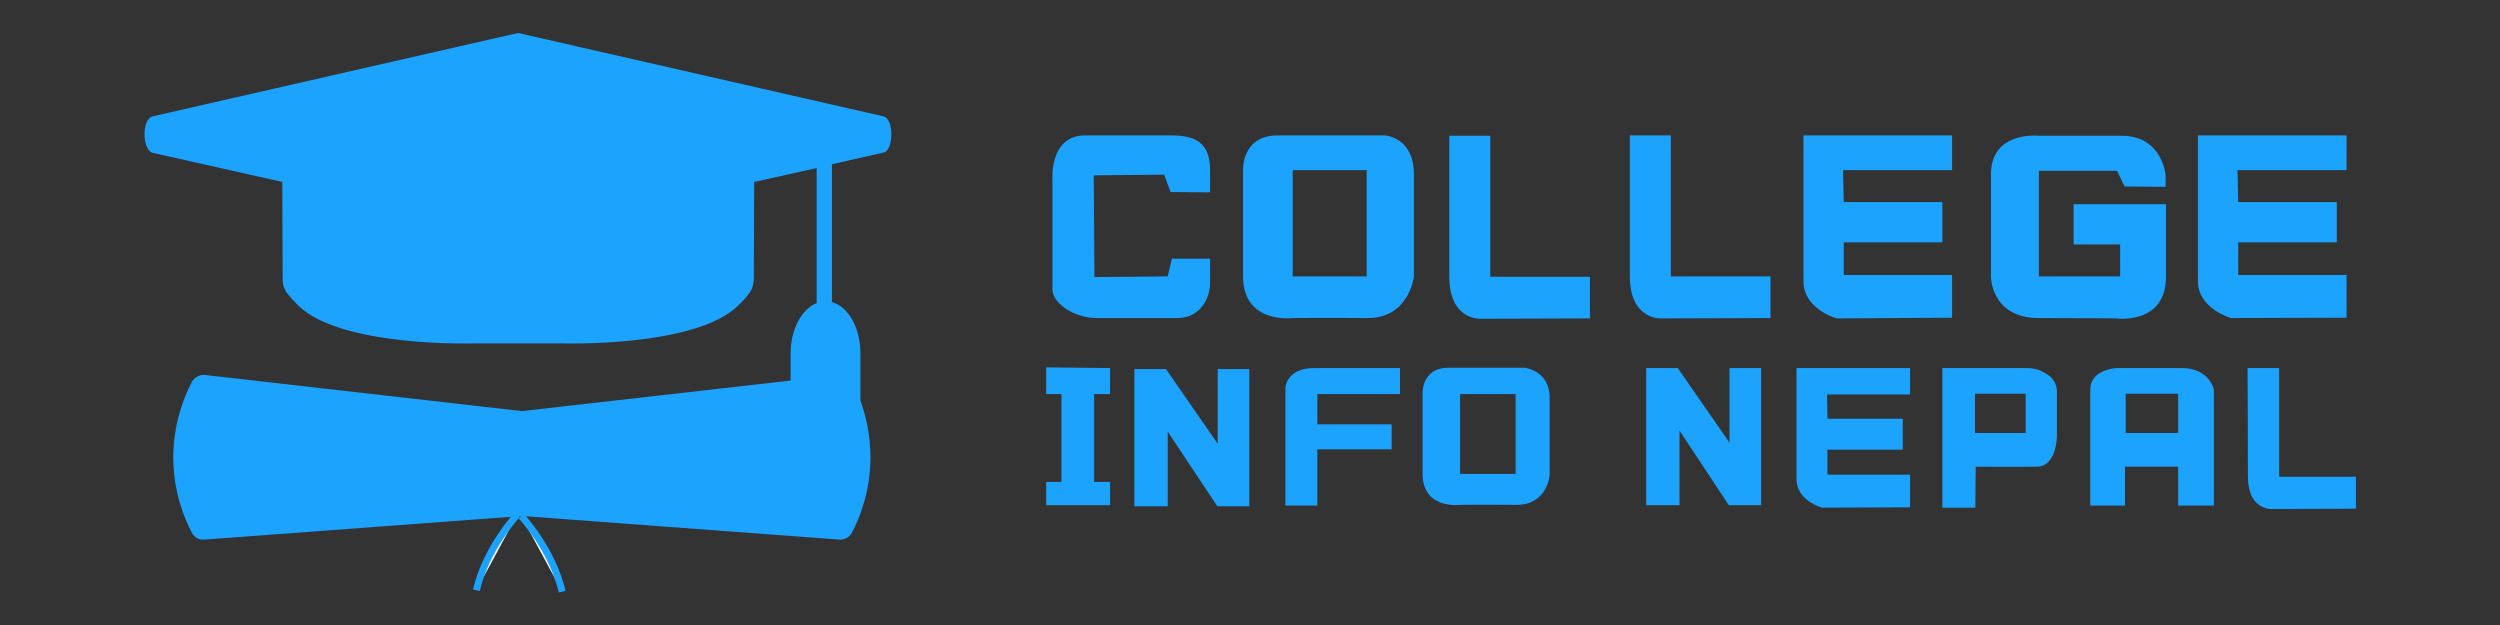
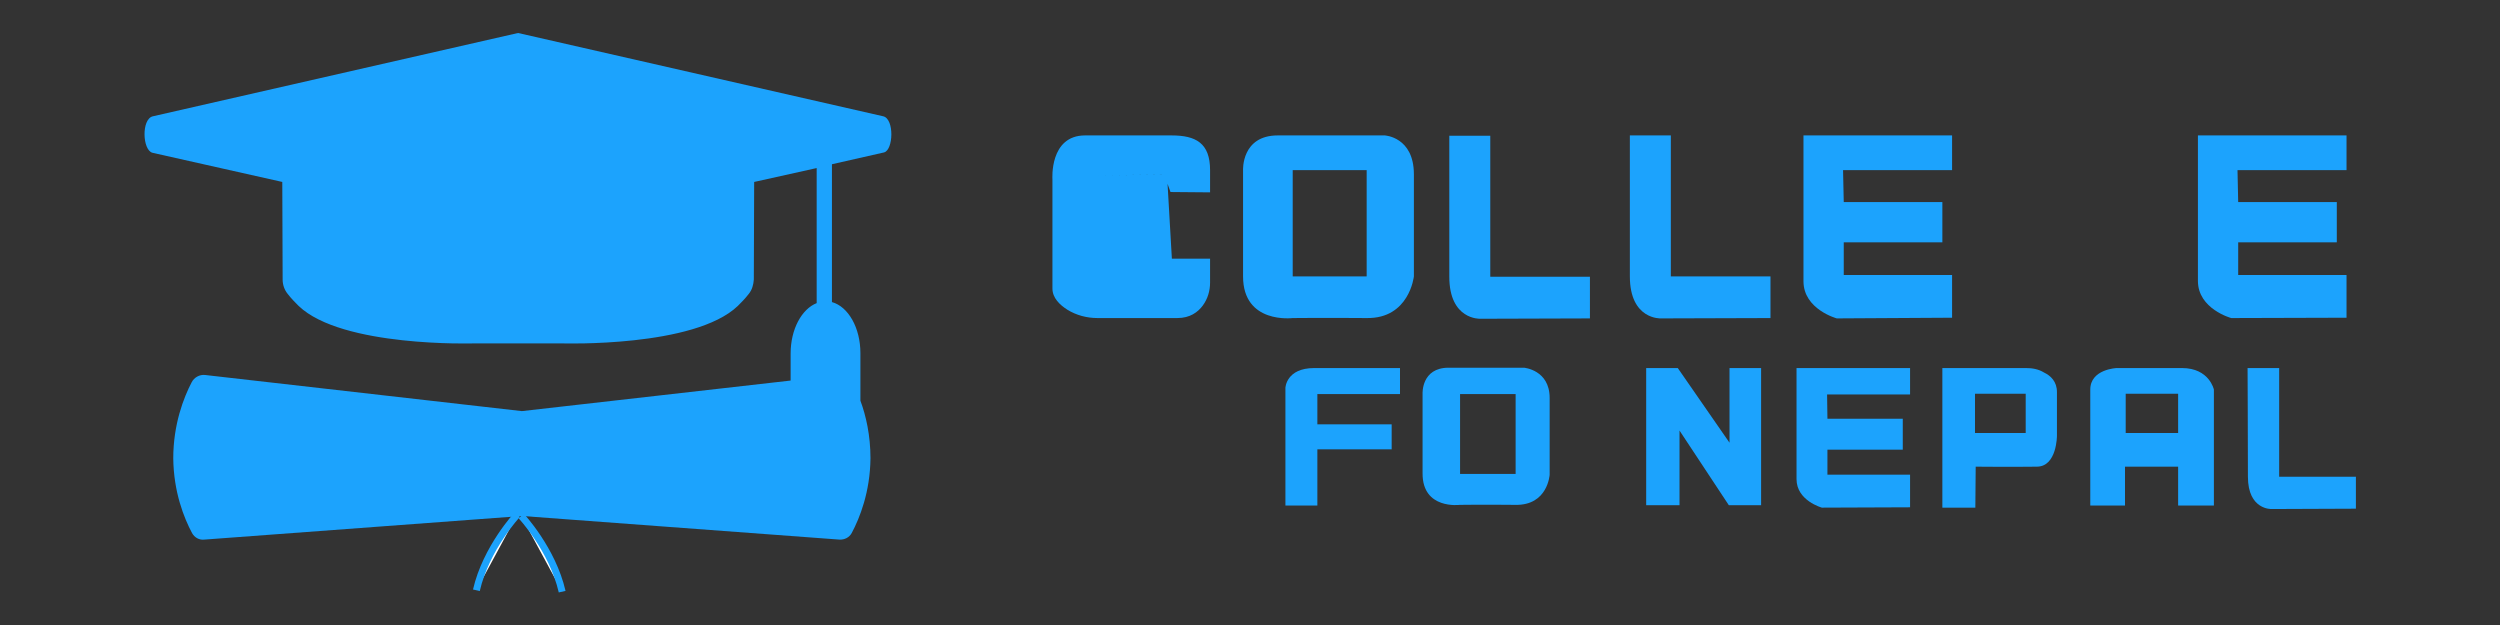
<svg xmlns="http://www.w3.org/2000/svg" version="1.1" id="Layer_2" x="0px" y="0px" viewBox="0 0 720 180" style="enable-background:new 0 0 720 180;" xml:space="preserve">
  <rect x="0" y="0" width="720" height="180" fill="#333333" stroke="none" />
  <style type="text/css">
	.st0{fill:#FFFFFF;stroke:#1CA3FD;stroke-width:2;stroke-miterlimit:10;}
	.st1{fill:#1CA3FD;}
</style>
  <g>
    <path class="st0" d="M149,148.2c0,0-9,9.6-11.8,21.8" />
    <path class="st0" d="M150.1,148.6c0,0,9,9.6,11.8,21.8" />
    <path class="st1" d="M254.4,33.5l-105.2-24l-105.2,24c-3.3,0.8-3,9.7-0.1,10.5l37.4,8.4l0.1,28.1c0,1.5,0.5,3,1.5,4.2   c1,1.3,2.1,2.4,3.1,3.4c12.5,12,50.5,10.8,50.5,10.8h12.8H162c0,0,38,1.2,50.5-10.8c1-1,2.1-2.1,3.1-3.4c1-1.2,1.4-2.7,1.5-4.2   l0.1-28.1l18-4v38.9c-4.3,1.7-7.5,7.5-7.5,14.5v7.8l-77.4,8.8l-91.2-10.4c-1.6-0.2-3.2,0.7-3.9,2.1c-2.3,4.4-5.3,12.1-5.3,21.9   c0.1,9.7,3.1,17.2,5.4,21.5c0.7,1.3,2.1,2.1,3.6,1.9l91.4-6.8l91.4,6.8c1.5,0.1,2.9-0.6,3.6-1.9c2.3-4.3,5.3-11.8,5.4-21.5   c0-6.6-1.3-12.3-2.9-16.6v-13.7c0-7.3-3.5-13.4-8.2-14.7V47.3l15-3.4C257.3,43.2,257.6,34.3,254.4,33.5z" />
  </g>
  <g>
-     <path class="st1" d="M337.5,74.5h11v6.9c0,2.4-0.7,4.7-2.1,6.6c-1.4,1.9-3.7,3.6-7.3,3.6c-5.9,0-17.4,0-23,0   c-3.1,0-6.1-0.8-8.7-2.4c-2.2-1.4-4.3-3.4-4.3-6.1c0-6,0-31.5,0-31.5s-0.9-12.6,9.4-12.6c10.3,0,24.9,0,24.9,0   c7,0,11.1,2.2,11.1,10l0,6.4l-11.4-0.1l-1.8-5L315,50.5l0.2,29.3l21.1-0.2L337.5,74.5z" />
+     <path class="st1" d="M337.5,74.5h11v6.9c0,2.4-0.7,4.7-2.1,6.6c-1.4,1.9-3.7,3.6-7.3,3.6c-5.9,0-17.4,0-23,0   c-3.1,0-6.1-0.8-8.7-2.4c-2.2-1.4-4.3-3.4-4.3-6.1c0-6,0-31.5,0-31.5s-0.9-12.6,9.4-12.6c10.3,0,24.9,0,24.9,0   c7,0,11.1,2.2,11.1,10l0,6.4l-11.4-0.1l-1.8-5L315,50.5l21.1-0.2L337.5,74.5z" />
    <path class="st1" d="M407.2,79.6c0,0,0-18.6,0-29.4s-8.4-11.2-8.4-11.2H368c-10.5,0-10,10-10,10s0,16.8,0,30.6   c0,13.8,14.3,12,14.3,12s9-0.1,21.3,0C405.9,91.8,407.2,79.6,407.2,79.6z M393.6,79.6h-21.3V49h21.3V79.6z" />
    <path class="st1" d="M417.4,39.1l11.8,0v40.6h28.7v12l-31.6,0.1c0,0-8.9,0.4-8.9-12.1S417.4,39.1,417.4,39.1z" />
    <path class="st1" d="M469.4,39l11.8,0v40.6h28.7v12l-31.6,0.1c0,0-8.9,0.4-8.9-12.1S469.4,39,469.4,39z" />
    <path class="st1" d="M517.4,106h32.7v7.6h-23.9l0.1,7H548v8.9h-21.7v7.2h23.8v9.4l-25.4,0.1c0,0-7.3-2-7.3-8.2   C517.4,131.8,517.4,106,517.4,106z" />
-     <path class="st1" d="M597.2,58.8v11.6l13.4,0v9.2l-23.4,0V49.2h22.5l2.2,4.5l11.8,0.1v-3.3c0,0-0.9-11.4-12.7-11.4   c-11.8,0-23.8,0-23.8,0s-13.8-1.5-13.8,11.1s0,29.5,0,29.5s0,11.9,13.8,11.9s22.2,0.1,22.2,0.1s14.4,2,14.4-12s0-20.9,0-20.9   L597.2,58.8z" />
    <path class="st1" d="M633,39h42.8v10h-31.4l0.2,9.2h28.4v11.6h-28.4v9.4h31.2v12.3l-33.2,0.1c0,0-9.6-2.6-9.6-10.7S633,39,633,39z" />
    <path class="st1" d="M446.3,136.7c0,0,0-14,0-22.1s-7.4-8.7-7.4-8.7h-21.7c-7.9,0-7.5,7.5-7.5,7.5s0,12.6,0,23   c0,10.4,10.7,9,10.7,9s6.8-0.1,16,0C445.8,145.6,446.3,136.7,446.3,136.7z M436.5,136.5h-16v-23h16V136.5z" />
    <path class="st1" d="M647.3,106l9.1,0v31.3h22.1v9.2l-24.3,0.1c0,0-6.8,0.3-6.8-9.3S647.3,106,647.3,106z" />
    <path class="st1" d="M519.4,39h42.8v10h-31.4l0.2,9.2h28.4v11.6h-28.4v9.4h31.2v12.3L529,91.7c0,0-9.6-2.6-9.6-10.7   S519.4,39,519.4,39z" />
    <path class="st1" d="M403.2,106v7.5h-23.8v8.7h21.4v7.2h-21.4v16.2h-9.2v-33.9c0,0,0.2-5.7,8.3-5.7S403.2,106,403.2,106z" />
    <polygon class="st1" points="474.1,106 474.1,145.5 483.7,145.5 483.7,124 497.9,145.5 507.2,145.5 507.2,106 498.1,106    498.1,127.5 483.2,106  " />
-     <polygon class="st1" points="319.7,106 319.7,113.5 315.1,113.5 315.1,138.8 319.7,138.8 319.7,145.5 301.3,145.5 301.3,138.8    305.7,138.8 305.7,113.5 301.3,113.5 301.3,105.8  " />
-     <polygon class="st1" points="326.7,106.3 326.7,145.8 336.3,145.8 336.3,124.3 350.6,145.8 359.8,145.8 359.8,106.3 350.7,106.3    350.7,127.8 335.8,106.3  " />
    <path class="st1" d="M583.5,106h-24.1v40.2h9.5l0.1-11.8c0,0,10.5,0.1,17.7,0c5.7-0.1,5.7-8.9,5.7-8.9s0-6.7,0-12.6   c0-3-1.8-4.7-3.7-5.6C587.1,106.3,585.3,106,583.5,106z M583.4,124.7h-14.6v-11.3h14.6V124.7z" />
    <path class="st1" d="M628.4,106c-7.9,0-18.8,0-18.8,0s-7.6,0.3-7.6,6.2v33.4h10v-11.2h15.3v11.2h10.3v-33.4   C637.6,112.2,636.3,106,628.4,106z M627.3,124.7h-15.1v-11.3h15.1V124.7z" />
  </g>
</svg>